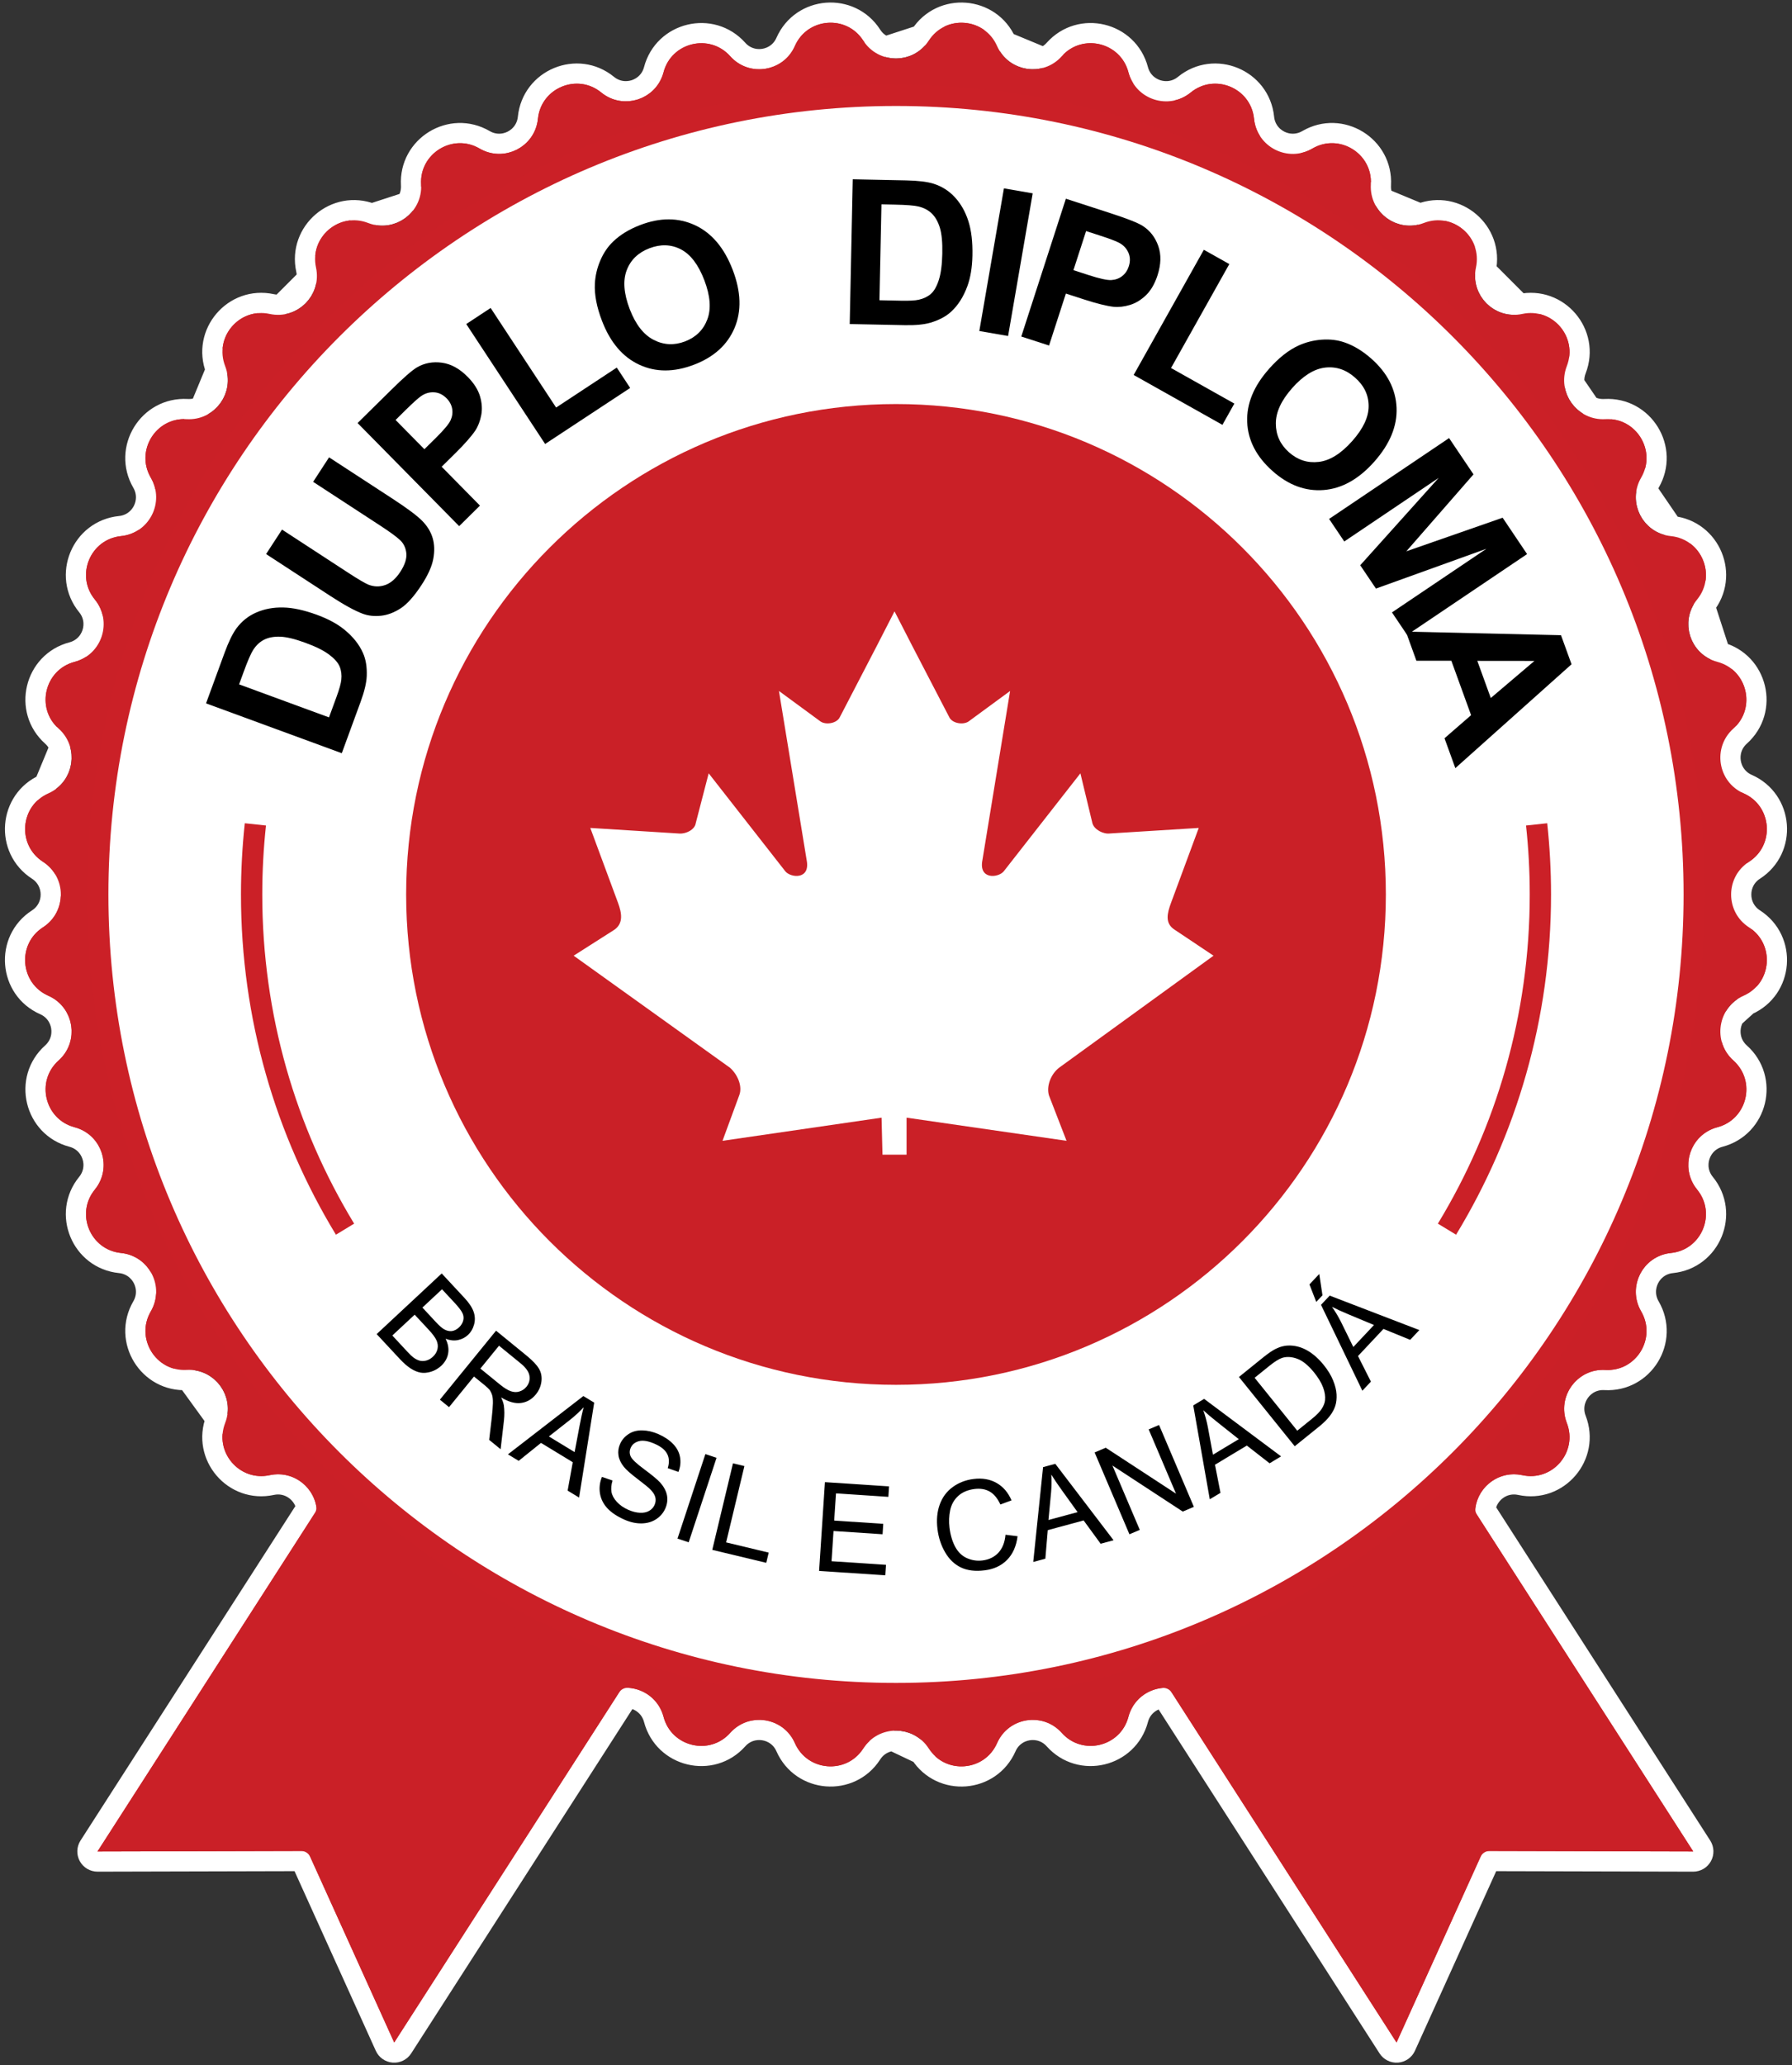
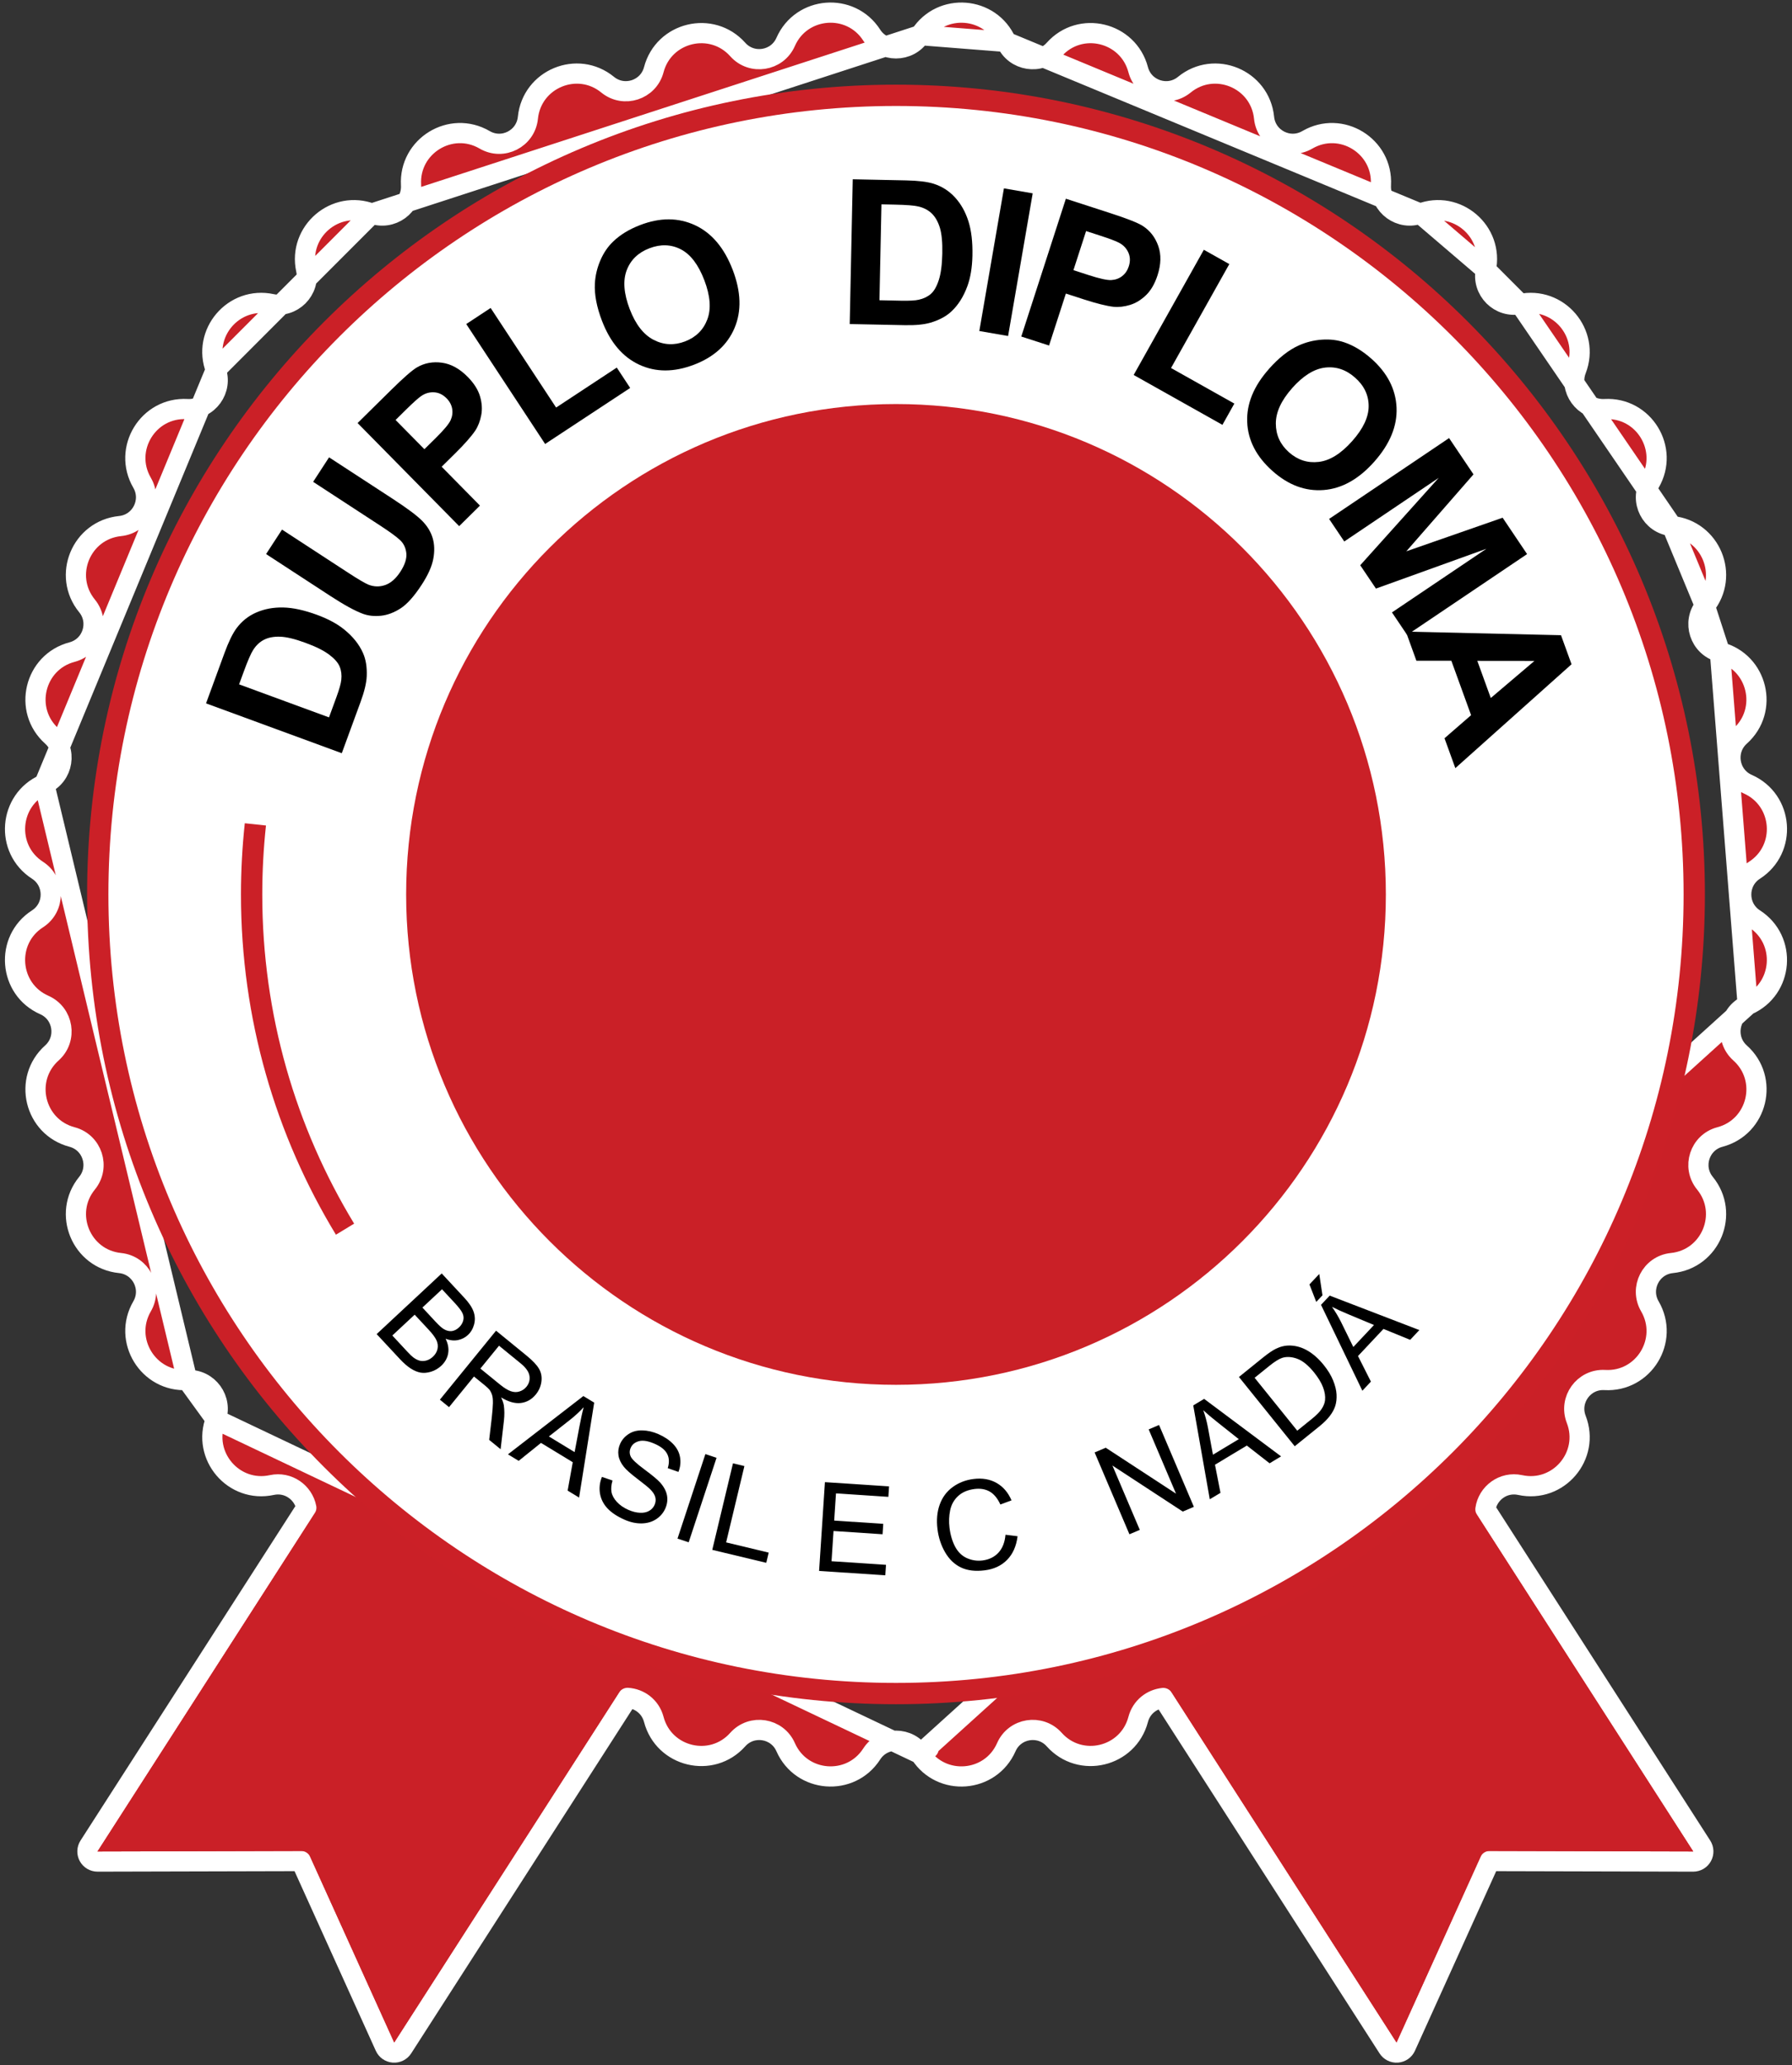
<svg xmlns="http://www.w3.org/2000/svg" width="355" height="409" viewBox="0 0 355 409" fill="none">
  <rect x="0" y="0" width="355" height="409" fill="#333333" stroke="none" />
  <path d="M199.353 8.303L199.353 8.303C201.029 12.113 206.075 12.909 208.842 9.809C213.997 4.026 223.507 6.321 225.478 13.807C226.538 17.832 231.394 19.41 234.612 16.778C240.608 11.873 249.64 15.625 250.417 23.328L250.417 23.328C250.834 27.469 255.387 29.788 258.978 27.695C265.666 23.794 274.004 28.907 273.565 36.641C273.33 40.796 277.467 43.8 281.338 42.296L199.353 8.303ZM199.353 8.303C196.234 1.221 186.491 0.448 182.301 6.961M199.353 8.303L182.301 6.961M346.22 199.031L346.22 199.031C342.415 200.709 341.616 205.761 344.716 208.533C350.491 213.69 348.203 223.205 340.719 225.178C336.701 226.239 335.12 231.099 337.753 234.324C342.65 240.319 338.908 249.359 331.206 250.138L331.206 250.138C327.073 250.554 324.749 255.11 326.844 258.709C330.739 265.395 325.638 273.744 317.902 273.304C313.757 273.069 310.749 277.206 312.254 281.086C315.056 288.304 308.714 295.744 301.142 294.102C297.772 293.373 294.696 295.741 294.264 298.901L337.117 365.588C337.513 366.205 337.54 366.988 337.189 367.63C336.837 368.273 336.162 368.671 335.43 368.67L295.113 368.569L278.48 405.325C278.178 405.992 277.535 406.441 276.805 406.495C276.074 406.548 275.372 406.198 274.976 405.581L230.438 336.279C228.182 336.508 226.124 338.061 225.478 340.513C223.506 348.003 213.995 350.285 208.842 344.511C206.075 341.411 201.029 342.208 199.353 346.017C196.234 353.107 186.483 353.872 182.3 347.358M346.22 199.031L182.3 347.358M346.22 199.031C353.297 195.91 354.067 186.163 347.562 181.97C344.066 179.715 344.069 174.598 347.56 172.351C354.067 168.165 353.305 158.41 346.22 155.289C342.415 153.611 341.616 148.559 344.716 145.788C350.482 140.633 348.206 131.117 340.72 129.143M346.22 199.031L340.72 129.143M182.3 347.358C182.3 347.358 182.3 347.358 182.3 347.358L183.982 346.276L182.299 347.357C180.054 343.865 174.945 343.862 172.693 347.359C168.502 353.872 158.76 353.099 155.641 346.017L155.641 346.017C153.964 342.208 148.919 341.411 146.152 344.511C140.996 350.294 131.487 347.999 129.516 340.513C128.848 337.977 126.669 336.401 124.326 336.257L79.775 405.581C79.379 406.198 78.677 406.548 77.947 406.495C77.216 406.441 76.573 405.992 76.271 405.325L59.638 368.569L19.322 368.67C18.589 368.671 17.914 368.273 17.562 367.63C17.211 366.988 17.238 366.205 17.634 365.588L60.68 298.6C60.1 295.59 57.113 293.396 53.852 294.102C46.287 295.743 39.938 288.305 42.739 281.087L182.3 347.358ZM8.773 155.289L8.774 155.289C12.579 153.611 13.378 148.559 10.278 145.788C4.503 140.631 6.791 131.116 14.274 129.143C18.293 128.082 19.874 123.221 17.241 119.996C12.344 114.001 16.086 104.961 23.788 104.183L23.788 104.182C27.921 103.766 30.244 99.211 28.15 95.612C24.255 88.925 29.356 80.576 37.091 81.016C41.237 81.251 44.245 77.114 42.739 73.234L8.773 155.289ZM8.773 155.289C1.696 158.41 0.926 168.157 7.432 172.35C10.927 174.605 10.924 179.722 7.434 181.969C0.927 186.155 1.689 195.91 8.774 199.032C12.579 200.709 13.378 205.761 10.278 208.533C4.511 213.687 6.788 223.204 14.275 225.178C18.29 226.238 19.87 231.098 17.24 234.325C12.345 240.321 16.086 249.359 23.788 250.138C27.924 250.56 30.243 255.112 28.15 258.709C24.254 265.396 29.363 273.744 37.092 273.304M8.773 155.289L37.092 273.304M182.301 6.961C180.048 10.458 174.94 10.455 172.694 6.963C168.511 0.448 158.76 1.213 155.641 8.303C153.964 12.113 148.919 12.909 146.152 9.809C140.999 4.035 131.488 6.318 129.516 13.807C128.456 17.829 123.601 19.407 120.38 16.777C114.385 11.874 105.355 15.625 104.577 23.326C104.155 27.471 99.605 29.787 96.015 27.695C89.328 23.793 80.991 28.913 81.428 36.639C81.66 40.798 77.524 43.799 73.656 42.296L182.301 6.961ZM294.347 53.415C293.467 57.486 297.08 61.096 301.141 60.218L294.347 53.415ZM294.347 53.415C295.986 45.845 288.558 39.49 281.338 42.296L294.347 53.415ZM340.72 129.143C336.705 128.083 335.124 123.224 337.752 119.997L340.72 129.143ZM37.092 273.304C41.24 273.075 44.244 277.209 42.739 281.086L37.092 273.304ZM53.852 60.218C46.28 58.577 39.938 66.016 42.739 73.234L73.655 42.296C66.436 39.489 59.009 45.852 60.647 53.414C61.527 57.486 57.913 61.097 53.852 60.218ZM312.254 73.234C315.056 66.016 308.707 58.577 301.142 60.218L331.206 104.183C327.07 103.76 324.751 99.208 326.844 95.611C330.739 88.925 325.631 80.578 317.905 81.016C313.755 81.247 310.75 77.112 312.254 73.234ZM337.753 119.996C342.649 114.001 338.909 104.962 331.208 104.183L337.753 119.996Z" fill="#CA2027" stroke="white" stroke-width="4" stroke-linejoin="round" />
-   <path fill-rule="evenodd" clip-rule="evenodd" d="M183.982 8.044C187.309 2.872 195.045 3.484 197.522 9.109C199.785 14.25 206.598 15.327 210.334 11.141C214.425 6.55 221.978 8.368 223.544 14.317C224.975 19.746 231.53 21.882 235.879 18.326C240.636 14.433 247.81 17.408 248.428 23.528C248.99 29.116 255.136 32.25 259.986 29.422C265.294 26.325 271.917 30.383 271.569 36.528C271.251 42.135 276.834 46.192 282.063 44.16C287.793 41.932 293.695 46.976 292.392 52.992C291.206 58.482 296.08 63.36 301.565 62.173C307.571 60.869 312.616 66.775 310.39 72.51C308.359 77.743 312.414 83.325 318.016 83.013C324.15 82.664 328.21 89.292 325.116 94.605C322.291 99.458 325.422 105.603 331.005 106.172C337.121 106.791 340.093 113.97 336.203 118.731C332.656 123.083 334.785 129.644 340.209 131.076C346.153 132.643 347.963 140.202 343.383 144.296C339.2 148.036 340.276 154.854 345.413 157.119C351.04 159.598 351.645 167.346 346.477 170.669C341.762 173.705 341.762 180.609 346.477 183.651C351.645 186.98 351.033 194.723 345.413 197.201C340.276 199.466 339.2 206.284 343.383 210.024C347.97 214.118 346.153 221.677 340.209 223.244C334.785 224.676 332.65 231.237 336.203 235.589C340.093 240.35 337.121 247.53 331.005 248.148C325.422 248.711 322.291 254.862 325.116 259.715C328.21 265.028 324.156 271.656 318.016 271.307C312.414 270.989 308.359 276.577 310.39 281.81C312.616 287.545 307.577 293.451 301.565 292.147C296.08 290.96 291.206 295.838 292.392 301.328C293.695 307.338 287.793 312.388 282.063 310.16C276.834 308.128 271.257 312.186 271.569 317.792C271.917 323.931 265.294 327.995 259.986 324.898C255.136 322.07 248.996 325.204 248.428 330.792C247.81 336.912 240.636 339.887 235.879 335.994C231.53 332.444 224.975 334.574 223.544 340.003C221.978 345.952 214.425 347.764 210.334 343.18C206.598 338.993 199.785 340.07 197.522 345.211C195.045 350.842 187.303 351.448 183.982 346.276C180.949 341.558 174.051 341.558 171.011 346.276C167.685 351.448 159.948 350.836 157.472 345.211C155.209 340.07 148.396 338.993 144.66 343.18C140.568 347.77 133.016 345.952 131.45 340.003C130.019 334.574 123.463 332.438 119.115 335.994C114.357 339.887 107.184 336.912 106.566 330.792C106.004 325.204 99.858 322.07 95.008 324.898C89.7 327.995 83.077 323.937 83.425 317.792C83.743 312.186 78.16 308.128 72.931 310.16C67.201 312.388 61.299 307.344 62.602 301.328C63.788 295.838 58.914 290.96 53.429 292.147C47.423 293.451 42.378 287.545 44.604 281.81C46.634 276.577 42.58 270.995 36.978 271.307C30.844 271.656 26.783 265.028 29.878 259.715C32.703 254.862 29.572 248.717 23.989 248.148C17.873 247.53 14.901 240.35 18.79 235.589C22.337 231.237 20.209 224.676 14.785 223.244C8.841 221.677 7.03 214.118 11.611 210.024C15.794 206.284 14.717 199.466 9.58 197.201C3.954 194.723 3.349 186.974 8.516 183.651C13.231 180.615 13.231 173.711 8.516 170.669C3.349 167.34 3.96 159.598 9.58 157.119C14.717 154.854 15.794 148.036 11.611 144.296C7.024 140.202 8.841 132.643 14.785 131.076C20.209 129.644 22.343 123.083 18.79 118.731C14.901 113.97 17.873 106.791 23.989 106.172C29.572 105.609 32.703 99.458 29.878 94.605C26.783 89.292 30.838 82.664 36.978 83.013C42.58 83.331 46.634 77.743 44.604 72.51C42.378 66.775 47.417 60.869 53.429 62.173C58.914 63.36 63.788 58.482 62.602 52.992C61.299 46.982 67.201 41.932 72.931 44.16C78.16 46.192 83.737 42.135 83.425 36.528C83.077 30.389 89.7 26.325 95.008 29.422C99.858 32.25 105.997 29.116 106.566 23.528C107.184 17.408 114.357 14.433 119.115 18.326C123.463 21.876 130.019 19.746 131.45 14.317C133.016 8.368 140.568 6.556 144.66 11.141C148.396 15.327 155.209 14.25 157.472 9.109C159.948 3.478 167.691 2.872 171.011 8.044C174.045 12.763 180.943 12.763 183.982 8.044Z" fill="#CA2027" />
  <path d="M177.5 335.401C264.835 335.401 335.635 264.544 335.635 177.139C335.635 89.733 264.835 18.877 177.5 18.877C90.165 18.877 19.365 89.733 19.365 177.139C19.365 264.544 90.165 335.401 177.5 335.401Z" fill="white" stroke="#CB2027" stroke-width="4.22" stroke-miterlimit="10" />
  <path d="M40.819 139.296L44.457 129.363C45.277 127.123 46.078 125.476 46.849 124.43C47.894 123.022 49.215 121.969 50.811 121.284C52.414 120.592 54.175 120.268 56.114 120.311C58.046 120.353 60.272 120.837 62.792 121.761C65.005 122.575 66.816 123.548 68.21 124.687C69.922 126.076 71.151 127.618 71.904 129.314C72.479 130.593 72.723 132.129 72.65 133.922C72.589 135.263 72.191 136.934 71.457 138.941L67.709 149.168L40.812 139.296H40.819ZM47.362 135.532L65.177 142.075L66.663 138.017C67.219 136.499 67.537 135.373 67.611 134.638C67.715 133.678 67.611 132.808 67.293 132.031C66.981 131.254 66.29 130.464 65.219 129.656C64.149 128.849 62.578 128.059 60.492 127.3C58.413 126.535 56.749 126.137 55.502 126.094C54.254 126.052 53.196 126.247 52.334 126.682C51.466 127.116 50.738 127.796 50.145 128.732C49.698 129.43 49.062 130.887 48.255 133.102L47.362 135.544V135.532Z" fill="black" />
  <path d="M52.713 109.728L55.868 104.881L68.87 113.358C70.931 114.704 72.307 115.512 72.998 115.794C74.117 116.228 75.224 116.247 76.331 115.855C77.432 115.463 78.429 114.588 79.309 113.235C80.208 111.858 80.6 110.64 80.496 109.569C80.385 108.504 79.97 107.635 79.248 106.956C78.52 106.283 77.212 105.322 75.31 104.085L62.033 95.425L65.189 90.572L77.799 98.791C80.679 100.67 82.63 102.127 83.651 103.167C84.672 104.208 85.357 105.346 85.718 106.582C86.079 107.819 86.116 109.19 85.834 110.683C85.553 112.183 84.795 113.878 83.553 115.781C82.061 118.077 80.661 119.643 79.364 120.482C78.062 121.32 76.765 121.81 75.469 121.945C74.172 122.079 72.992 121.957 71.922 121.571C70.338 120.99 68.21 119.827 65.519 118.077L52.713 109.728Z" fill="black" />
  <path d="M90.96 104.196L70.84 83.784L77.451 77.26C79.958 74.787 81.689 73.275 82.649 72.73C84.117 71.886 85.756 71.586 87.553 71.831C89.352 72.082 91.052 73.012 92.654 74.64C93.889 75.895 94.703 77.174 95.088 78.471C95.473 79.775 95.559 81.017 95.338 82.193C95.118 83.374 94.727 84.396 94.158 85.271C93.369 86.434 92.042 87.94 90.177 89.782L87.492 92.432L95.082 100.132L90.966 104.196H90.96ZM78.362 83.172L84.074 88.962L86.33 86.74C87.951 85.136 88.936 83.961 89.272 83.209C89.608 82.456 89.706 81.697 89.572 80.938C89.437 80.179 89.07 79.493 88.471 78.888C87.737 78.147 86.918 77.749 86.006 77.694C85.095 77.639 84.245 77.884 83.456 78.422C82.875 78.814 81.842 79.744 80.356 81.207L78.368 83.172H78.362Z" fill="black" />
  <path d="M107.99 87.927L92.365 64.174L97.197 60.992L110.167 80.712L122.184 72.798L124.839 76.831L107.99 87.927Z" fill="black" />
  <path d="M119.251 63.531C118.205 60.802 117.74 58.36 117.844 56.193C117.93 54.596 118.291 53.053 118.933 51.566C119.569 50.079 120.419 48.836 121.471 47.833C122.865 46.486 124.657 45.397 126.834 44.564C130.779 43.053 134.399 43.071 137.701 44.607C141.004 46.15 143.487 49.099 145.156 53.457C146.807 57.778 146.93 61.61 145.517 64.951C144.104 68.293 141.432 70.717 137.5 72.222C133.518 73.746 129.892 73.746 126.614 72.216C123.336 70.686 120.884 67.791 119.251 63.531ZM124.749 61.218C125.911 64.248 127.488 66.279 129.488 67.308C131.488 68.336 133.561 68.44 135.714 67.614C137.866 66.787 139.34 65.337 140.123 63.256C140.912 61.175 140.71 58.58 139.524 55.477C138.35 52.411 136.802 50.379 134.882 49.381C132.962 48.389 130.883 48.316 128.657 49.167C126.43 50.018 124.926 51.474 124.149 53.525C123.373 55.575 123.575 58.139 124.749 61.224V61.218Z" fill="black" />
  <path d="M168.937 35.506L179.505 35.726C181.89 35.775 183.7 35.996 184.948 36.387C186.617 36.92 188.036 37.826 189.21 39.117C190.385 40.408 191.259 41.975 191.846 43.818C192.433 45.66 192.696 47.924 192.641 50.611C192.592 52.974 192.256 55 191.632 56.695C190.874 58.764 189.816 60.434 188.458 61.695C187.437 62.65 186.067 63.385 184.349 63.899C183.064 64.278 181.352 64.443 179.218 64.4L168.332 64.174L168.931 35.506H168.937ZM174.619 40.476L174.221 59.461L178.539 59.553C180.153 59.584 181.321 59.523 182.043 59.351C182.985 59.137 183.774 58.758 184.404 58.207C185.033 57.662 185.559 56.75 185.975 55.471C186.391 54.198 186.624 52.447 186.672 50.232C186.721 48.016 186.556 46.309 186.195 45.115C185.829 43.922 185.303 42.985 184.612 42.306C183.92 41.627 183.04 41.155 181.963 40.898C181.162 40.696 179.578 40.574 177.224 40.525L174.625 40.47L174.619 40.476Z" fill="black" />
  <path d="M194.006 65.557L198.88 37.305L204.58 38.291L199.706 66.543L194.006 65.557Z" fill="black" />
  <path d="M202.323 66.635L211.153 39.356L219.984 42.22C223.329 43.303 225.47 44.148 226.393 44.754C227.824 45.672 228.839 46.982 229.451 48.696C230.062 50.409 230.014 52.349 229.31 54.522C228.766 56.199 228.008 57.509 227.035 58.452C226.057 59.394 224.999 60.043 223.849 60.392C222.699 60.74 221.611 60.863 220.577 60.759C219.177 60.594 217.232 60.104 214.743 59.302L211.153 58.139L207.82 68.428L202.316 66.647L202.323 66.635ZM215.159 45.758L212.652 53.5L215.66 54.479C217.831 55.183 219.324 55.508 220.149 55.465C220.975 55.416 221.69 55.159 222.302 54.681C222.913 54.21 223.348 53.567 223.611 52.76C223.935 51.768 223.904 50.856 223.531 50.018C223.158 49.185 222.553 48.542 221.709 48.09C221.091 47.753 219.795 47.263 217.807 46.621L215.147 45.758H215.159Z" fill="black" />
  <path d="M224.578 74.267L238.485 49.467L243.53 52.3L231.984 72.883L244.527 79.928L242.166 84.139L224.578 74.26V74.267Z" fill="black" />
  <path d="M251.381 73.061C253.319 70.876 255.27 69.334 257.239 68.434C258.695 67.773 260.23 67.387 261.844 67.271C263.459 67.155 264.951 67.332 266.327 67.803C268.162 68.428 269.954 69.511 271.697 71.06C274.852 73.869 276.503 77.088 276.662 80.736C276.815 84.378 275.341 87.946 272.247 91.434C269.177 94.892 265.832 96.765 262.217 97.047C258.603 97.328 255.221 96.074 252.078 93.271C248.892 90.437 247.222 87.211 247.075 83.6C246.923 79.983 248.36 76.47 251.393 73.061H251.381ZM255.967 76.88C253.815 79.31 252.738 81.642 252.745 83.894C252.751 86.14 253.619 88.031 255.344 89.568C257.068 91.098 259.031 91.74 261.245 91.477C263.453 91.22 265.66 89.843 267.868 87.358C270.051 84.904 271.14 82.59 271.134 80.424C271.134 78.257 270.241 76.384 268.455 74.799C266.676 73.214 264.694 72.547 262.517 72.798C260.34 73.049 258.157 74.407 255.967 76.874V76.88Z" fill="black" />
  <path d="M263.301 102.769L287.066 86.758L291.903 93.944L278.596 109.184L297.676 102.531L302.52 109.734L278.755 125.746L275.752 121.284L294.459 108.682L272.578 116.565L269.465 111.944L285.011 94.635L266.303 107.237L263.301 102.776V102.769Z" fill="black" />
  <path d="M288.307 152.125L286.161 146.206L291.426 141.634L287.518 130.862H280.595L278.504 125.085L309.24 125.801L311.326 131.554L288.307 152.125ZM295.328 138.237L303.975 130.893L292.661 130.881L295.328 138.237Z" fill="black" />
  <path d="M74.619 264.208L87.504 252.199L92.005 257.041C92.923 258.026 93.528 258.938 93.822 259.777C94.115 260.615 94.146 261.454 93.92 262.298C93.693 263.143 93.284 263.841 92.691 264.391C92.14 264.905 91.48 265.236 90.715 265.395C89.951 265.548 89.137 265.462 88.275 265.138C88.77 266.13 88.942 267.097 88.783 268.027C88.624 268.957 88.165 269.777 87.419 270.475C86.814 271.038 86.135 271.43 85.382 271.662C84.624 271.889 83.933 271.95 83.303 271.834C82.673 271.717 82.025 271.448 81.352 271.014C80.68 270.579 79.964 269.955 79.2 269.135L74.625 264.22L74.619 264.208ZM77.726 264.495L80.71 267.709C81.224 268.259 81.603 268.627 81.854 268.81C82.288 269.135 82.71 269.355 83.12 269.465C83.529 269.575 83.97 269.569 84.441 269.447C84.912 269.324 85.352 269.073 85.762 268.688C86.245 268.241 86.544 267.727 86.673 267.152C86.795 266.576 86.728 266.001 86.465 265.432C86.202 264.863 85.688 264.165 84.924 263.345L82.147 260.364L77.72 264.489L77.726 264.495ZM83.676 258.95L86.269 261.741C86.972 262.5 87.529 262.996 87.933 263.228C88.465 263.541 88.984 263.669 89.486 263.614C89.987 263.553 90.464 263.314 90.917 262.898C91.345 262.5 91.626 262.047 91.761 261.539C91.895 261.031 91.847 260.529 91.608 260.04C91.376 259.544 90.825 258.834 89.963 257.91L87.566 255.333L83.67 258.963L83.676 258.95Z" fill="black" />
  <path d="M87.144 277.195L98.269 263.535L104.317 268.474C105.534 269.465 106.359 270.34 106.794 271.105C107.228 271.864 107.381 272.715 107.252 273.645C107.124 274.576 106.757 275.414 106.145 276.167C105.356 277.134 104.378 277.697 103.21 277.85C102.042 278.003 100.727 277.636 99.272 276.748C99.565 277.367 99.743 277.893 99.81 278.315C99.944 279.227 99.95 280.243 99.828 281.357L99.174 287.012L96.905 285.158L97.412 280.843C97.553 279.594 97.626 278.609 97.645 277.899C97.657 277.183 97.602 276.632 97.474 276.24C97.345 275.849 97.168 275.5 96.948 275.206C96.776 274.998 96.458 274.698 95.994 274.319L93.896 272.611L88.955 278.676L87.151 277.201L87.144 277.195ZM95.168 271.038L99.051 274.202C99.877 274.876 100.593 275.316 101.198 275.524C101.803 275.733 102.378 275.751 102.929 275.567C103.479 275.39 103.932 275.078 104.292 274.637C104.818 273.988 105.014 273.266 104.886 272.47C104.757 271.675 104.182 270.861 103.173 270.034L98.856 266.509L95.174 271.026L95.168 271.038Z" fill="black" />
  <path d="M100.635 288.016L115.563 276.479L117.709 277.783L114.719 296.585L112.45 295.208L113.465 289.583L107.172 285.758L102.751 289.314L100.635 288.028V288.016ZM108.732 284.479L113.832 287.582L114.798 282.459C115.092 280.898 115.367 279.643 115.63 278.689C114.853 279.539 113.997 280.329 113.074 281.07L108.738 284.479H108.732Z" fill="black" />
  <path d="M119.256 292.496L121.347 293.206C121.09 294.057 121.023 294.816 121.139 295.483C121.262 296.15 121.616 296.811 122.21 297.448C122.803 298.09 123.555 298.611 124.472 299.015C125.286 299.37 126.056 299.565 126.784 299.596C127.512 299.627 128.123 299.498 128.613 299.21C129.102 298.923 129.456 298.531 129.677 298.029C129.897 297.521 129.946 297.019 129.817 296.511C129.689 296.003 129.346 295.477 128.784 294.92C128.423 294.559 127.585 293.88 126.258 292.87C124.931 291.866 124.044 291.07 123.586 290.495C122.992 289.754 122.638 289.002 122.521 288.237C122.405 287.471 122.509 286.719 122.833 285.978C123.188 285.164 123.757 284.503 124.527 284.001C125.298 283.493 126.209 283.254 127.255 283.279C128.301 283.303 129.371 283.548 130.453 284.026C131.646 284.552 132.618 285.207 133.364 285.99C134.11 286.774 134.563 287.649 134.722 288.616C134.887 289.583 134.777 290.544 134.398 291.505L132.282 290.758C132.618 289.693 132.581 288.757 132.178 287.955C131.774 287.153 130.949 286.486 129.707 285.941C128.417 285.372 127.371 285.201 126.576 285.415C125.781 285.629 125.231 286.07 124.943 286.737C124.686 287.318 124.686 287.888 124.943 288.445C125.188 289.002 126.093 289.852 127.659 291.009C129.218 292.166 130.258 293.029 130.777 293.604C131.523 294.449 131.976 295.299 132.135 296.162C132.288 297.025 132.178 297.888 131.799 298.751C131.42 299.608 130.82 300.312 130.001 300.857C129.175 301.402 128.209 301.683 127.108 301.701C126.001 301.72 124.876 301.475 123.726 300.967C122.265 300.324 121.139 299.578 120.338 298.721C119.537 297.864 119.048 296.885 118.858 295.783C118.675 294.681 118.803 293.586 119.244 292.496H119.256Z" fill="black" />
  <path d="M134.215 304.713L139.737 287.979L141.951 288.708L136.429 305.441L134.215 304.713Z" fill="black" />
  <path d="M141.102 306.941L145.205 289.803L147.468 290.348L143.847 305.459L152.281 307.485L151.798 309.505L141.102 306.941Z" fill="black" />
  <path d="M162.266 311.115L163.421 293.531L176.123 294.369L175.989 296.444L165.611 295.759L165.256 301.144L174.974 301.787L174.839 303.85L165.122 303.207L164.73 309.193L175.518 309.903L175.383 311.978L162.272 311.115H162.266Z" fill="black" />
  <path d="M199.199 303.948L201.584 304.241C201.339 306.2 200.648 307.761 199.51 308.917C198.379 310.074 196.899 310.766 195.083 310.992C193.199 311.231 191.621 311.035 190.343 310.417C189.065 309.799 188.032 308.801 187.23 307.424C186.429 306.047 185.928 304.523 185.72 302.852C185.494 301.034 185.64 299.4 186.166 297.956C186.692 296.511 187.548 295.361 188.747 294.492C189.94 293.629 191.31 293.096 192.851 292.906C194.6 292.686 196.122 292.949 197.425 293.69C198.728 294.43 199.718 295.581 200.385 297.136L198.177 297.956C197.615 296.738 196.911 295.881 196.067 295.397C195.223 294.914 194.22 294.743 193.052 294.889C191.707 295.061 190.631 295.52 189.805 296.279C188.986 297.038 188.46 297.98 188.227 299.112C187.995 300.245 187.958 301.383 188.099 302.54C188.282 304.027 188.668 305.3 189.236 306.353C189.811 307.406 190.588 308.152 191.566 308.587C192.551 309.021 193.572 309.168 194.636 309.04C195.933 308.875 196.979 308.367 197.786 307.504C198.587 306.641 199.058 305.459 199.192 303.948H199.199Z" fill="black" />
-   <path d="M204.689 309.334L206.634 290.556L209.056 289.901L220.602 305.037L218.04 305.729L214.67 301.114L207.564 303.036L207.087 308.691L204.696 309.334H204.689ZM207.711 301.022L213.471 299.467L210.426 295.232C209.496 293.947 208.781 292.882 208.267 292.031C208.347 293.182 208.328 294.345 208.224 295.526L207.704 301.022H207.711Z" fill="black" />
  <path d="M223.746 303.862L216.848 287.649L219.049 286.713L232.974 295.814L227.556 283.083L229.611 282.208L236.509 298.421L234.307 299.357L220.376 290.244L225.795 302.981L223.74 303.856L223.746 303.862Z" fill="black" />
  <path d="M239.659 296.915L236.387 278.328L238.539 277.036L253.785 288.426L251.51 289.797L247.003 286.284L240.692 290.079L241.781 295.648L239.659 296.921V296.915ZM240.288 288.096L245.407 285.017L241.322 281.779C240.08 280.8 239.096 279.968 238.368 279.288C238.76 280.372 239.065 281.498 239.285 282.661L240.288 288.09V288.096Z" fill="black" />
  <path d="M256.488 286.419L245.438 272.703L250.159 268.89C251.223 268.027 252.091 267.439 252.758 267.115C253.687 266.662 254.623 266.448 255.559 266.472C256.776 266.503 257.944 266.846 259.069 267.507C260.194 268.168 261.246 269.11 262.237 270.334C263.075 271.375 263.698 272.397 264.102 273.401C264.506 274.404 264.732 275.316 264.775 276.155C264.818 276.987 264.738 277.74 264.53 278.407C264.322 279.074 263.961 279.741 263.448 280.415C262.934 281.088 262.261 281.755 261.436 282.428L256.488 286.419ZM256.996 283.334L259.919 280.972C260.824 280.243 261.466 279.588 261.839 279.001C262.218 278.419 262.439 277.85 262.494 277.299C262.579 276.522 262.445 275.671 262.102 274.753C261.754 273.835 261.167 272.856 260.335 271.822C259.179 270.389 258.054 269.477 256.965 269.086C255.877 268.694 254.886 268.639 253.999 268.92C253.363 269.129 252.507 269.661 251.425 270.536L248.544 272.862L256.99 283.34L256.996 283.334Z" fill="black" />
  <path d="M260.756 257.843L259.404 254.372L261.349 252.304L261.985 256.533L260.756 257.836V257.843ZM269.886 275.42L261.698 258.418L263.416 256.588L281.175 263.412L279.359 265.346L274.069 263.186L269.024 268.553L271.58 273.621L269.886 275.426V275.42ZM268.101 266.76L272.192 262.408L267.379 260.401C265.917 259.795 264.743 259.262 263.863 258.81C264.529 259.746 265.128 260.744 265.66 261.809L268.094 266.76H268.101Z" fill="black" />
  <path d="M177.5 274.257C231.094 274.257 274.541 230.776 274.541 177.139C274.541 123.501 231.094 80.02 177.5 80.02C123.906 80.02 80.459 123.501 80.459 177.139C80.459 230.776 123.906 274.257 177.5 274.257Z" fill="#CA2027" />
-   <path d="M286.65 243.429C298.392 224.101 305.156 201.412 305.156 177.139C305.156 172.45 304.899 167.823 304.41 163.264" stroke="#CB2027" stroke-width="4.22" stroke-miterlimit="10" />
  <path d="M50.592 163.264C50.103 167.823 49.846 172.45 49.846 177.139C49.846 201.412 56.609 224.101 68.351 243.429" stroke="#CB2027" stroke-width="4.22" stroke-miterlimit="10" />
-   <path d="M174.822 228.679L174.639 221.346L143.132 225.931L146.434 216.946C147.168 215.116 146.067 212.729 144.599 211.45L113.643 189.269L121.703 184.134C123.537 182.849 123.171 180.829 122.437 178.816L116.939 163.968L134.344 165.063C135.811 165.247 137.64 164.329 137.823 163.049L140.392 153.153L155.595 172.585C156.696 173.87 160.542 174.238 159.809 170.388L154.311 136.842L162.554 142.889C163.649 143.623 165.851 143.256 166.401 141.971L173.727 127.857L177.207 121.076L180.687 127.857L188.019 141.971C188.57 143.256 190.765 143.623 191.866 142.889L200.104 136.842L194.612 170.388C193.878 174.238 197.725 173.87 198.825 172.585L214.029 153.153L216.414 163.049C216.781 164.329 218.615 165.247 219.893 165.063L237.475 163.968L231.978 178.816C231.244 180.829 230.693 182.849 232.711 184.134L240.405 189.269L209.815 211.45C208.17 212.729 207.253 215.116 207.803 216.946L211.283 225.931L179.592 221.346V228.679H174.828H174.822Z" fill="white" />
  <path d="M64.002 297.129L19.316 366.67L60.926 366.566L78.093 404.5L125.127 331.312C102.151 324.567 81.346 312.743 64.002 297.136V297.129Z" fill="#CA2027" />
  <path d="M290.748 297.129L335.433 366.67L293.824 366.566L276.657 404.5L229.623 331.312C252.599 324.567 273.404 312.743 290.748 297.136V297.129Z" fill="#CA2027" />
</svg>